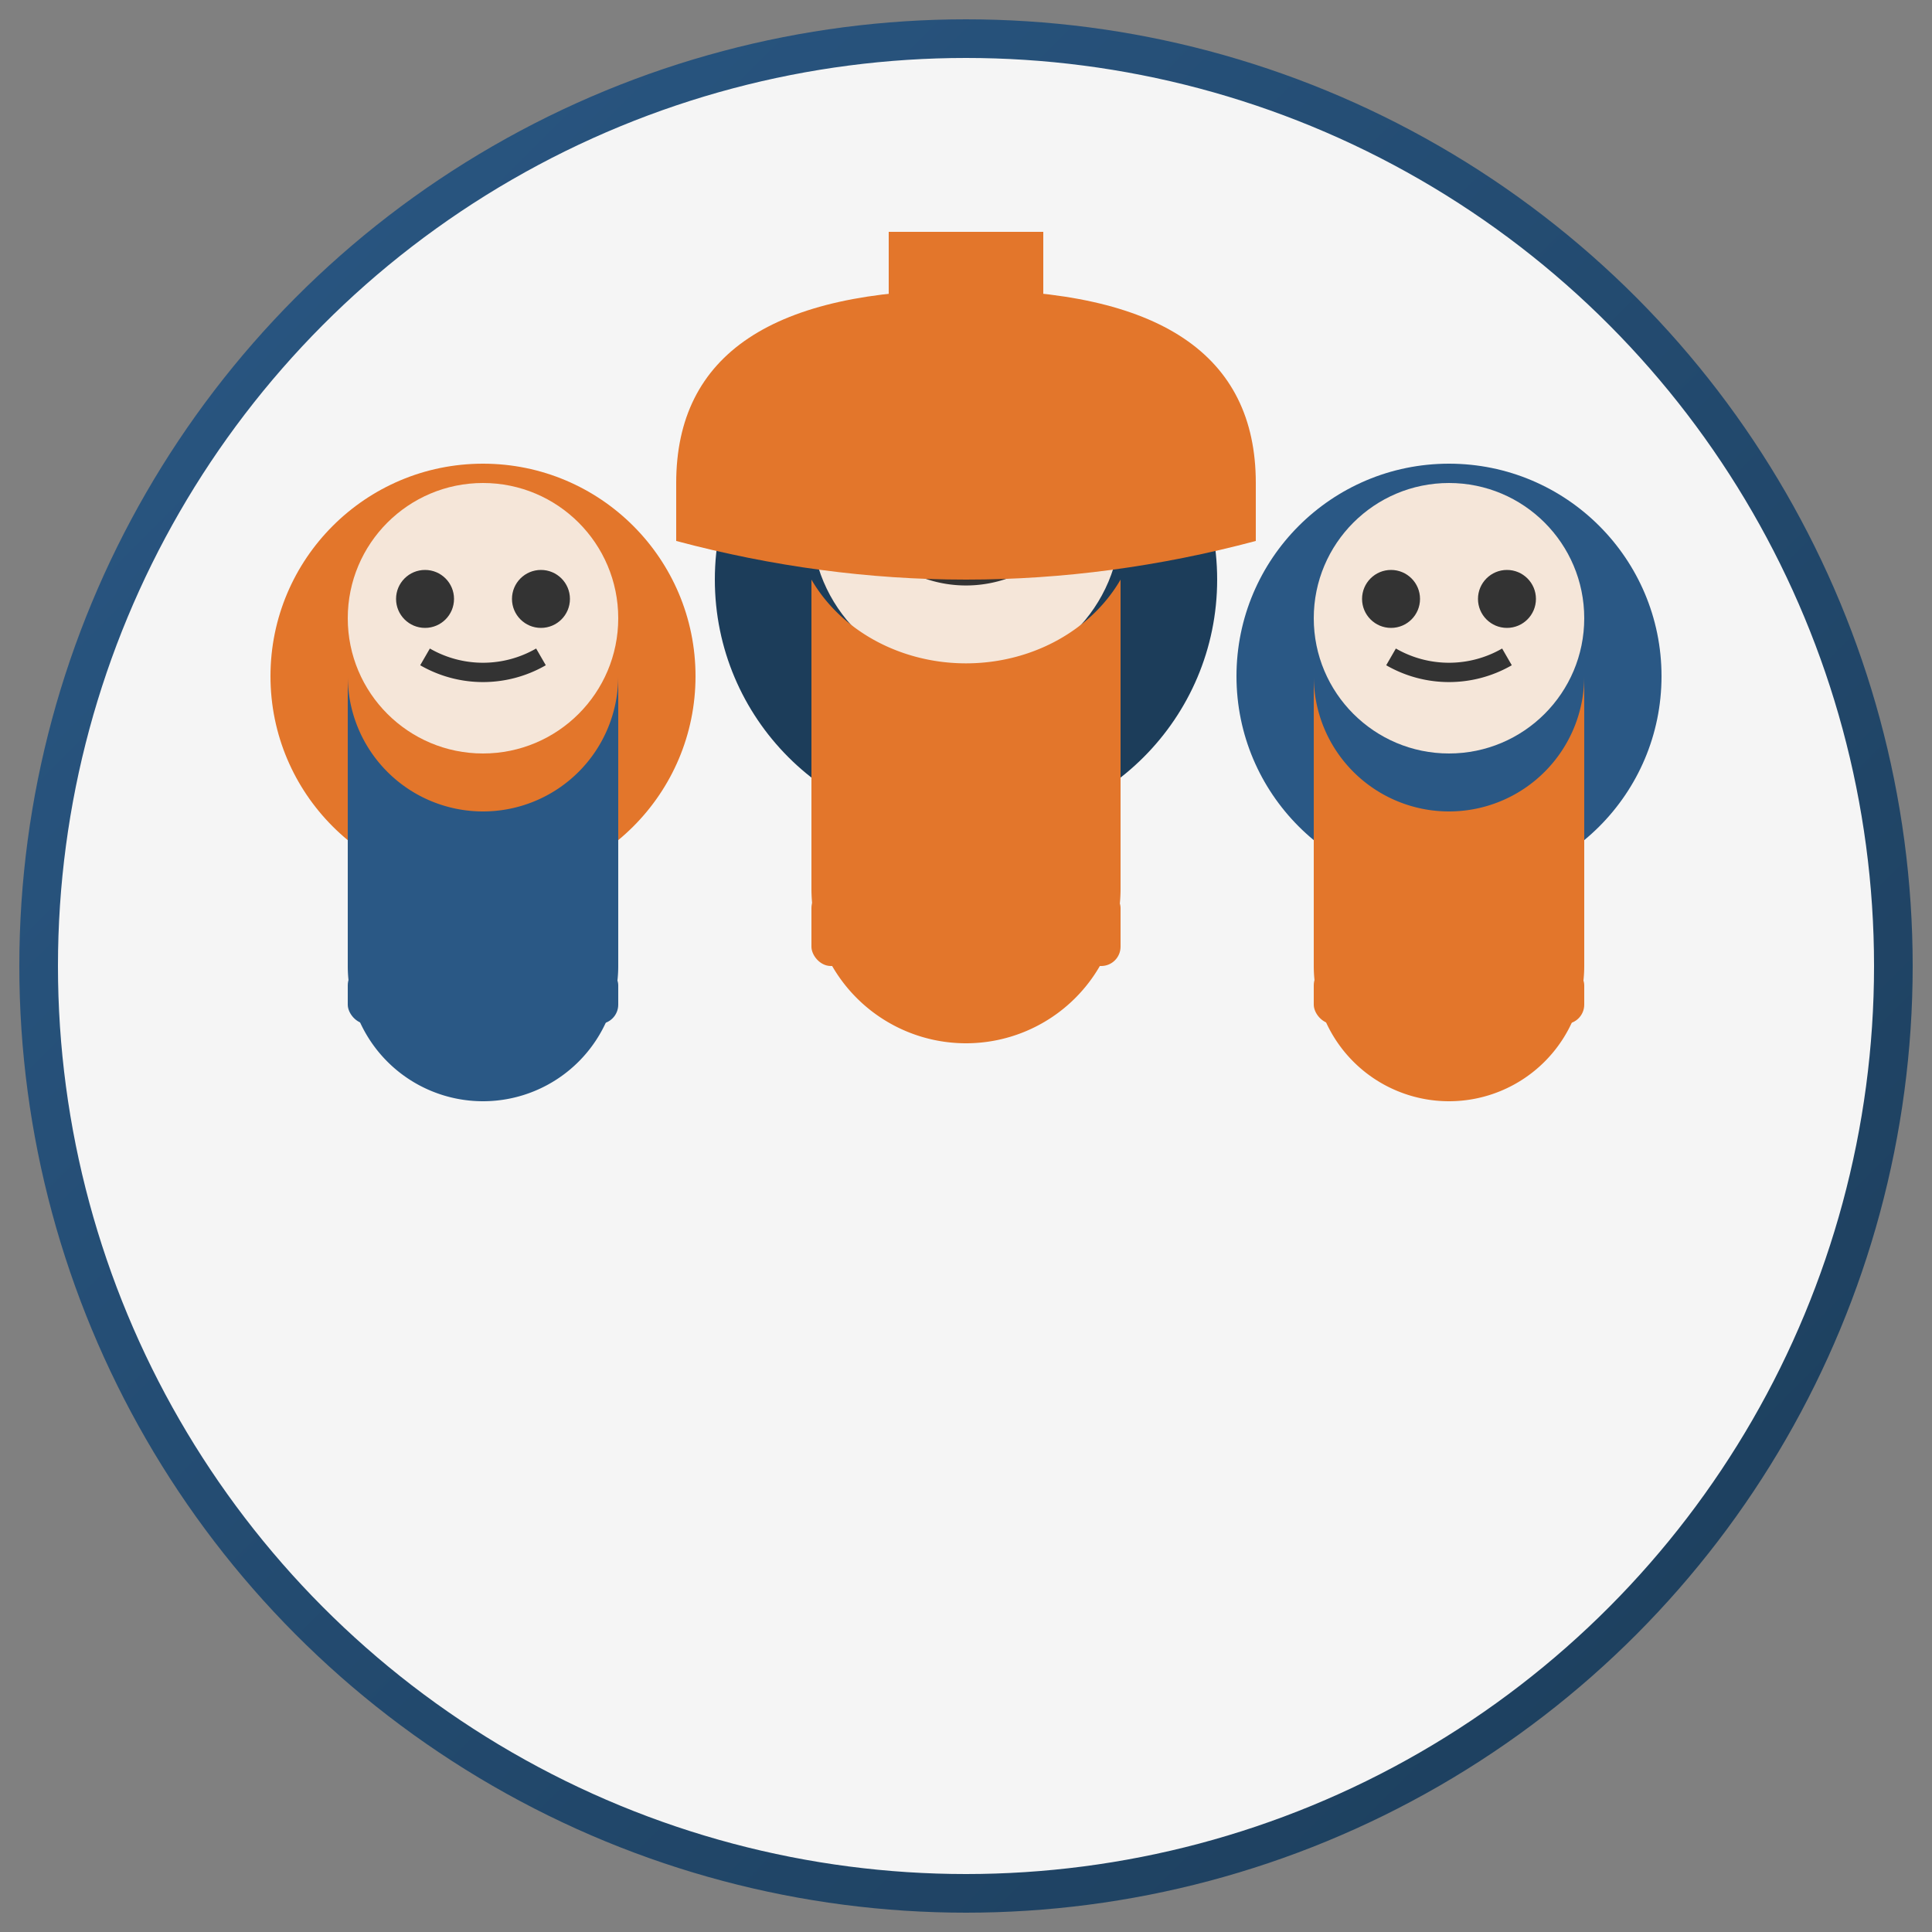
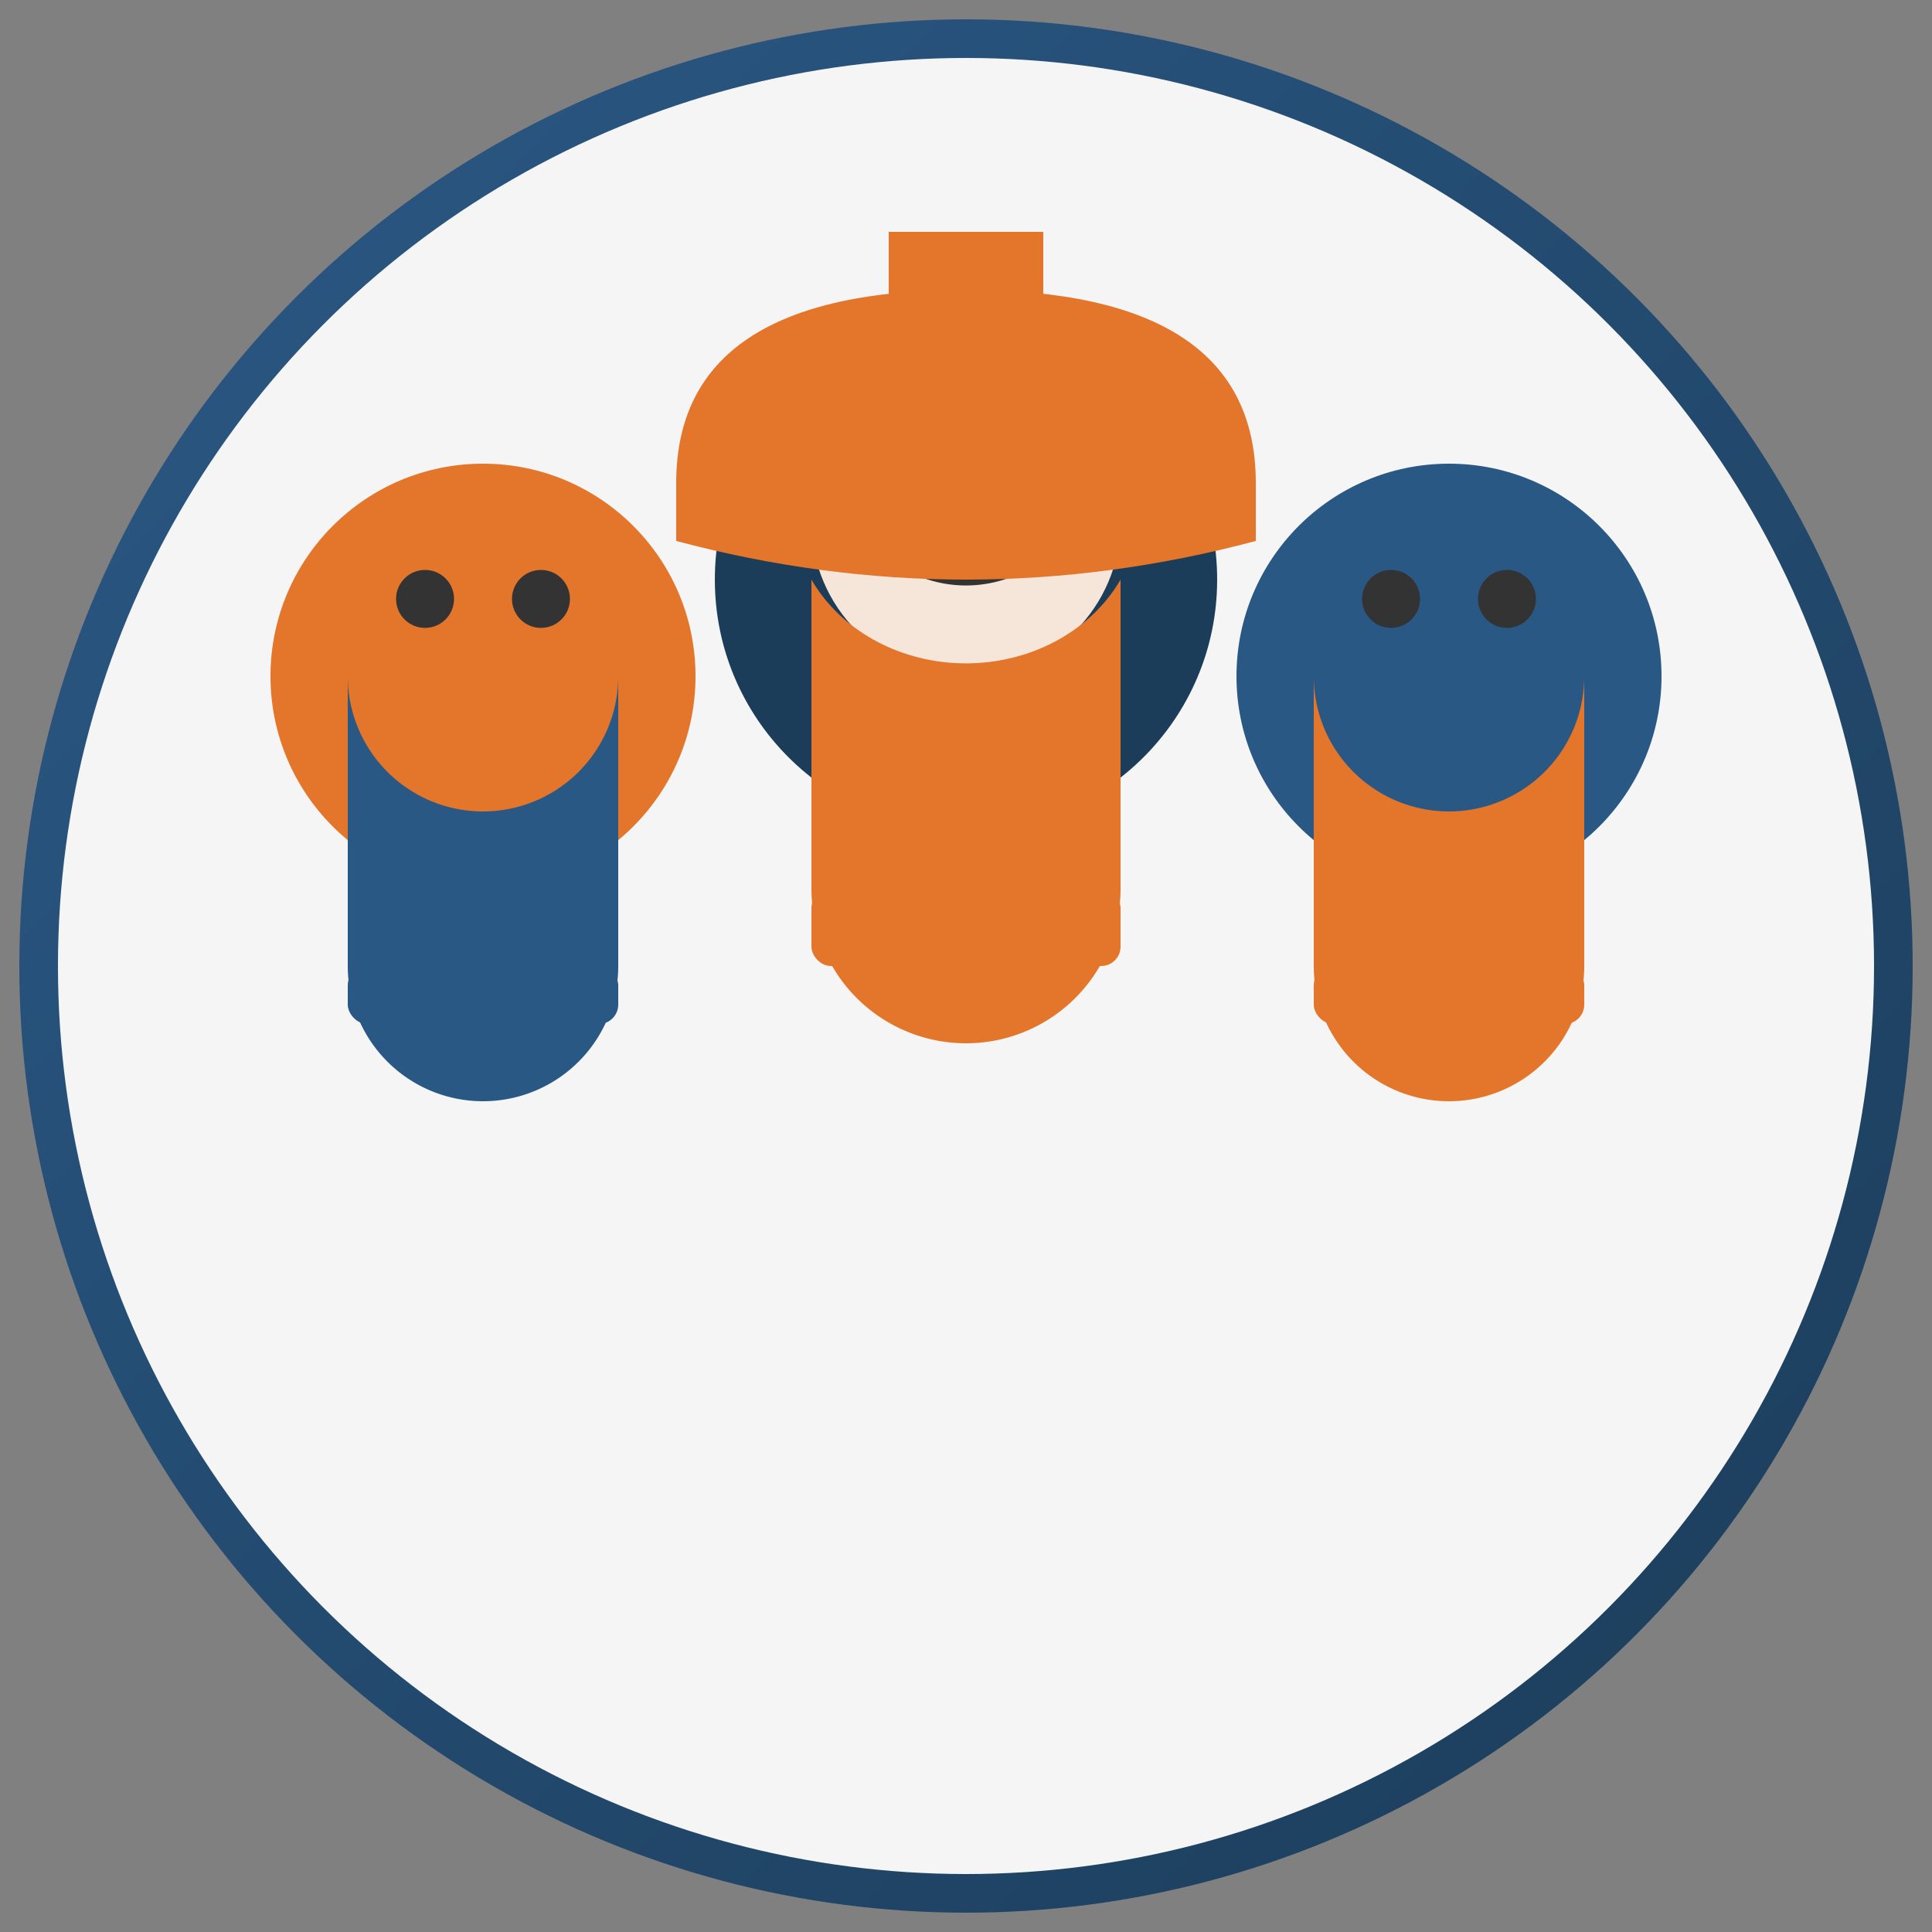
<svg xmlns="http://www.w3.org/2000/svg" width="100" height="100" viewBox="0 0 100 100">
  <rect x="0" y="0" width="100" height="100" fill="#808080" stroke="none" />
  <defs>
    <linearGradient id="team-gradient" x1="0%" y1="0%" x2="100%" y2="100%">
      <stop offset="0%" stop-color="#2a5885" />
      <stop offset="100%" stop-color="#1c3d5a" />
    </linearGradient>
  </defs>
  <circle cx="50" cy="50" r="48" fill="#f5f5f5" stroke="url(#team-gradient)" stroke-width="2" />
  <g transform="translate(25, 35)">
    <circle cx="0" cy="0" r="11" fill="#e3762b" />
-     <circle cx="0" cy="-3" r="7" fill="#f5e6d9" />
    <path d="M-7,0 A7,7 0 0,0 7,0 L7,15 A7,7 0 0,1 -7,15 Z" fill="#2a5885" />
    <rect x="-7" y="15" width="14" height="3" rx="1" fill="#2a5885" />
    <circle cx="-3" cy="-4" r="1.5" fill="#333333" />
    <circle cx="3" cy="-4" r="1.5" fill="#333333" />
-     <path d="M-3,-1 A6,6 0 0,0 3,-1" fill="none" stroke="#333333" stroke-width="1" />
  </g>
  <g transform="translate(75, 35)">
    <circle cx="0" cy="0" r="11" fill="#2a5885" />
-     <circle cx="0" cy="-3" r="7" fill="#f5e6d9" />
    <path d="M-7,0 A7,7 0 0,0 7,0 L7,15 A7,7 0 0,1 -7,15 Z" fill="#e3762b" />
    <rect x="-7" y="15" width="14" height="3" rx="1" fill="#e3762b" />
    <circle cx="-3" cy="-4" r="1.5" fill="#333333" />
    <circle cx="3" cy="-4" r="1.5" fill="#333333" />
-     <path d="M-3,-1 A6,6 0 0,0 3,-1" fill="none" stroke="#333333" stroke-width="1" />
  </g>
  <g transform="translate(50, 30)">
    <circle cx="0" cy="0" r="13" fill="#1c3d5a" />
    <circle cx="0" cy="-3" r="8" fill="#f5e6d9" />
    <path d="M-8,0 A9,8 0 0,0 8,0 L8,16 A8,8 0 0,1 -8,16 Z" fill="#e3762b" />
    <rect x="-8" y="16" width="16" height="4" rx="1" fill="#e3762b" />
    <circle cx="-3" cy="-4" r="1.5" fill="#333333" />
    <circle cx="3" cy="-4" r="1.5" fill="#333333" />
    <path d="M-3,-1 A6,6 0 0,0 3,-1" fill="none" stroke="#333333" stroke-width="1" />
    <rect x="-8" y="-10" width="16" height="3" rx="2" fill="#1c3d5a" />
  </g>
  <path d="M50,15 Q65,15 65,25 L65,28 Q50,32 35,28 L35,25 Q35,15 50,15" fill="#e3762b" />
-   <path d="M46,16 L54,16 L54,12 L46,12 Z" fill="#e3762b" />
+   <path d="M46,16 L54,16 L54,12 L46,12 " fill="#e3762b" />
</svg>